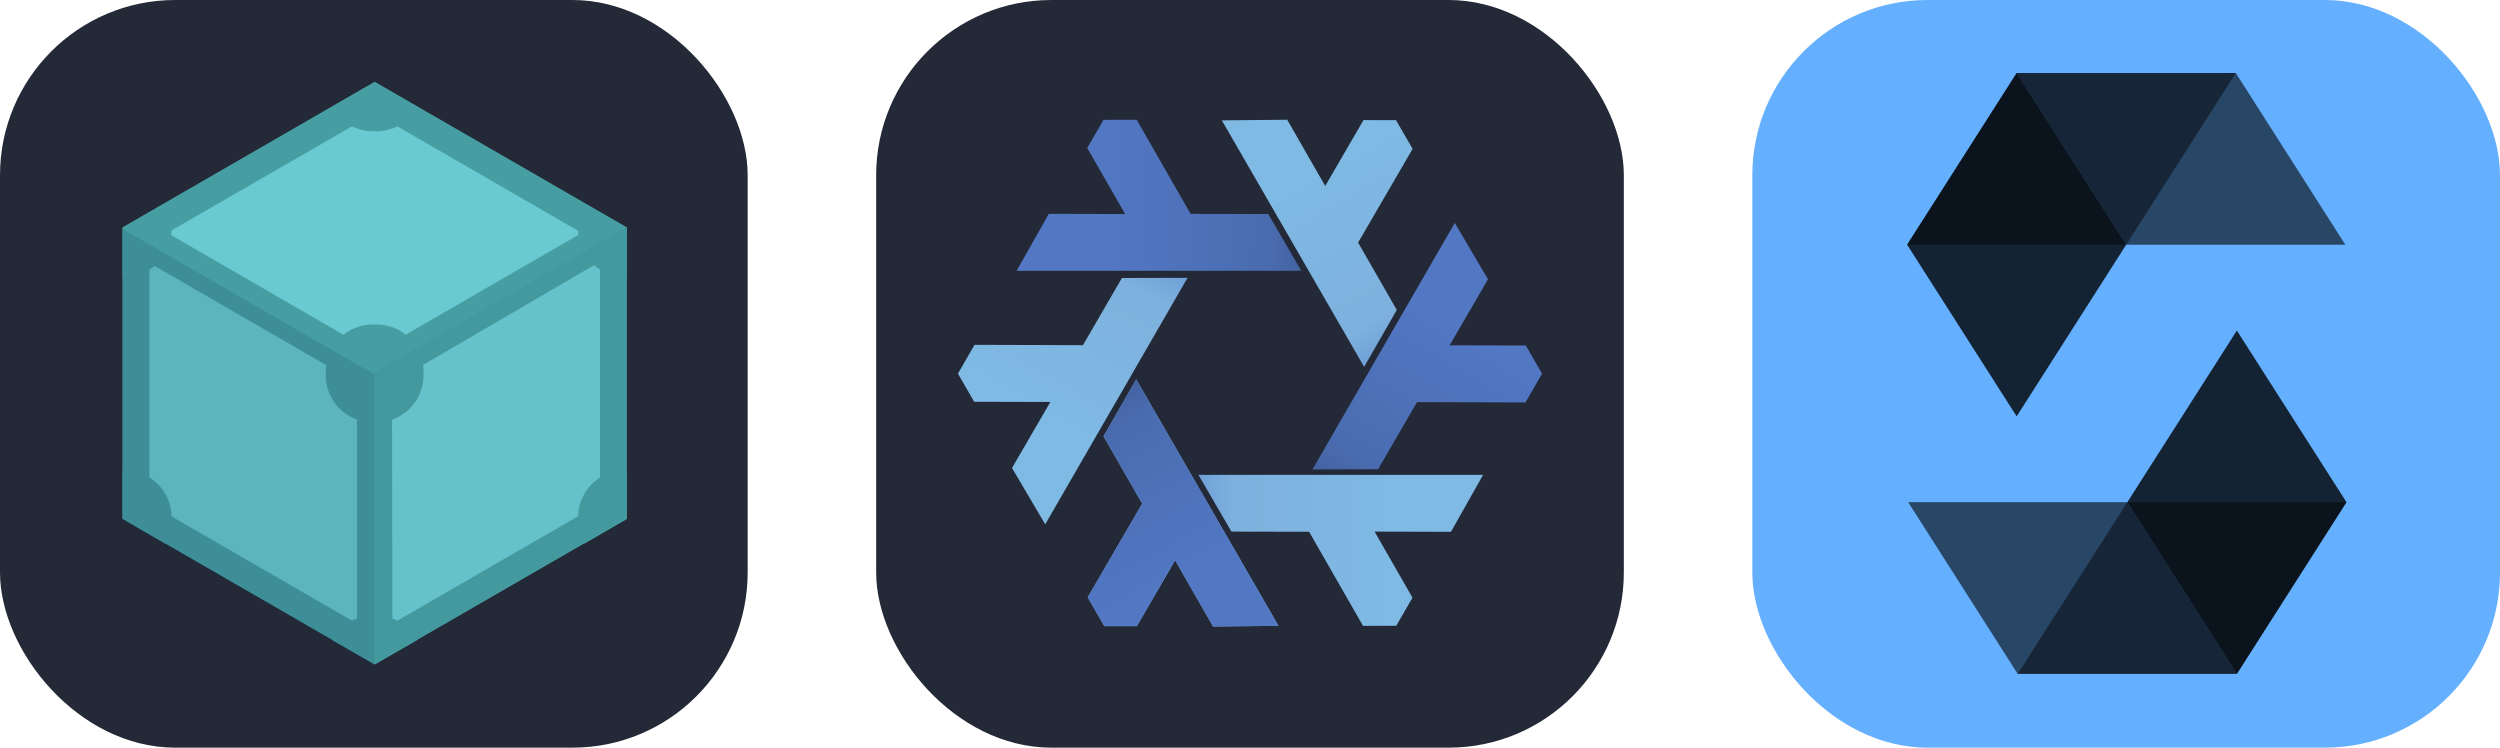
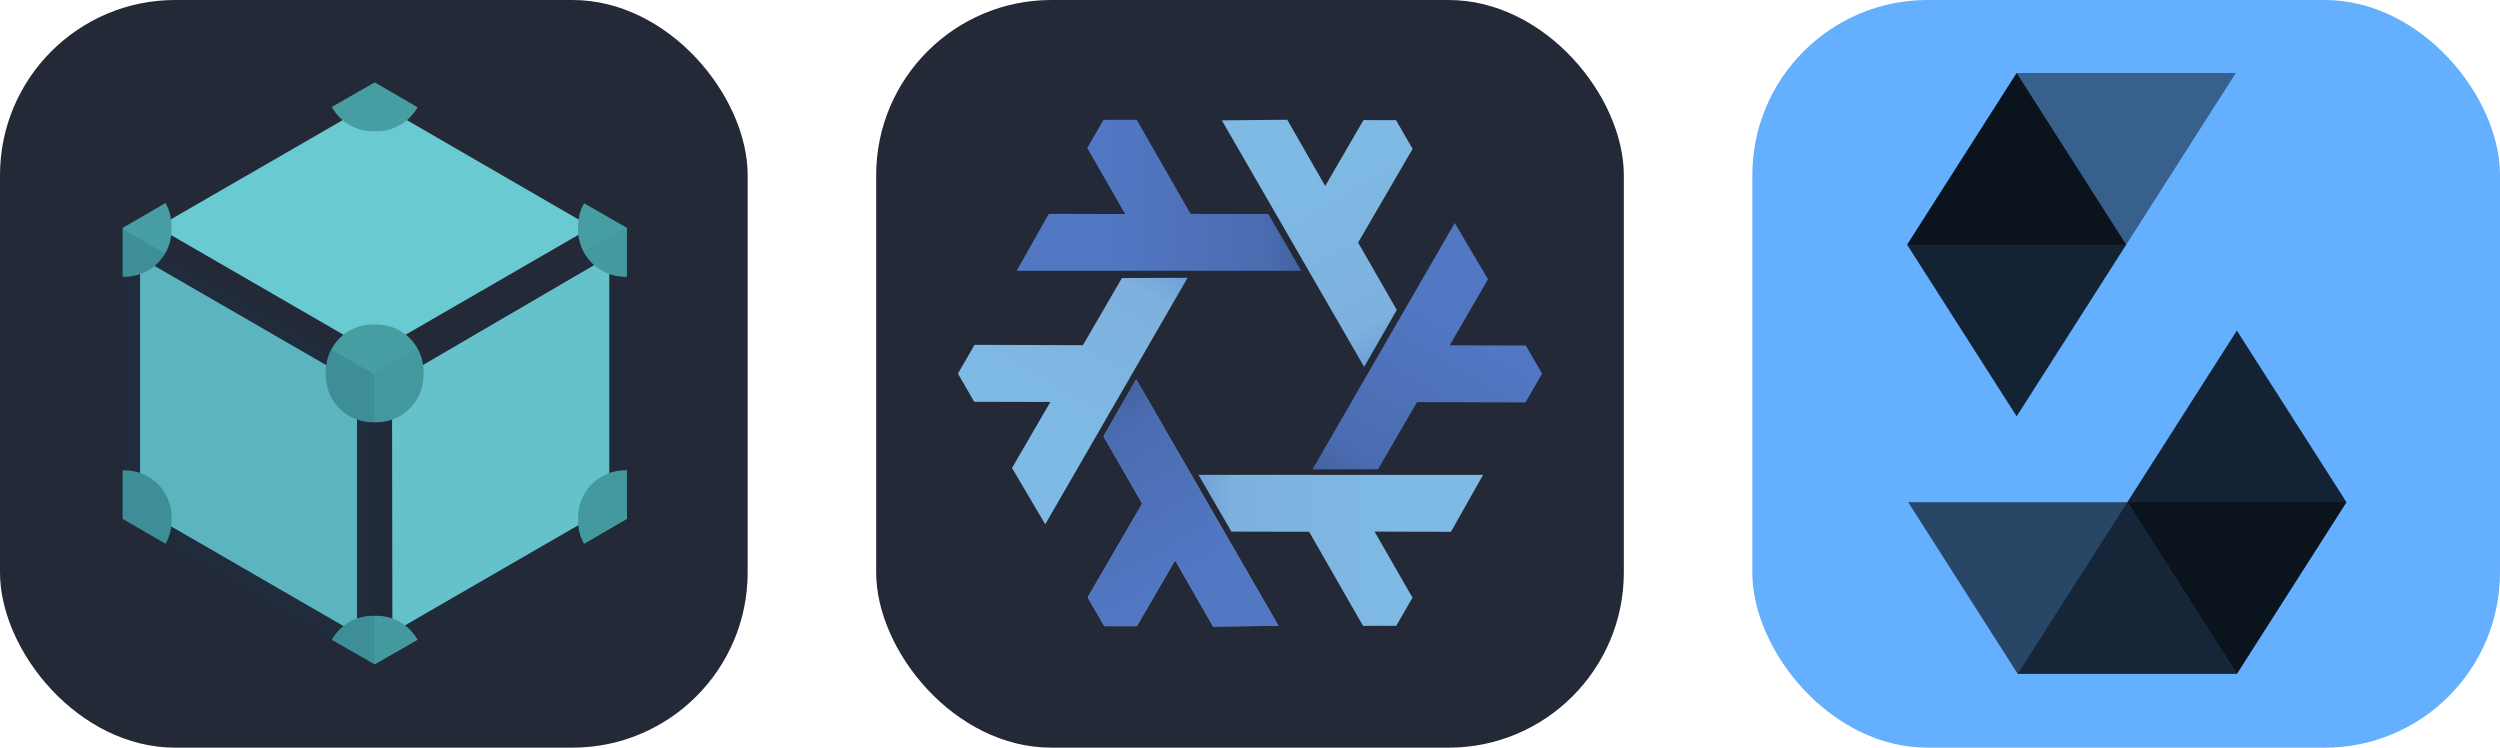
<svg xmlns="http://www.w3.org/2000/svg" width="160.5" height="48" viewBox="0 0 856 256" fill="none" version="1.1">
  <g transform="translate(0, 0)">
    <svg width="256" height="256" viewBox="0 0 256 256" fill="none">
      <rect width="256" height="256" rx="60" fill="#242938" />
-       <path d="M42 177.461L128.287 227.281L214.573 177.461V77.82L128.287 28L42 77.82V177.461Z" fill="#469EA2" />
      <path d="M119.453 39.916L56.792 76.074C56.895 77.202 56.895 78.336 56.792 79.464L119.35 115.622C121.922 113.72 125.036 112.694 128.235 112.694C131.434 112.694 134.549 113.72 137.121 115.622L199.679 79.464C199.576 78.336 199.576 77.202 199.679 76.074L137.224 39.916C134.651 41.818 131.537 42.844 128.338 42.844C125.139 42.844 122.025 41.818 119.453 39.916ZM205.739 89.428L143.079 125.997C143.418 129.169 142.747 132.367 141.16 135.134C139.574 137.901 137.153 140.096 134.245 141.405L134.347 213.311C135.36 213.758 136.324 214.308 137.224 214.954L199.781 178.796C199.442 175.625 200.113 172.427 201.7 169.66C203.286 166.892 205.707 164.697 208.615 163.388V91.072C207.614 90.602 206.652 90.052 205.739 89.428ZM50.834 89.839C49.935 90.485 48.971 91.036 47.958 91.483V163.799C50.902 165.062 53.356 167.248 54.95 170.027C56.543 172.806 57.19 176.028 56.792 179.207L119.35 215.365C120.249 214.719 121.213 214.169 122.226 213.722V141.405C119.282 140.142 116.828 137.957 115.235 135.177C113.641 132.398 112.994 129.176 113.392 125.997L50.834 89.839Z" fill="#6ACAD1" />
-       <path d="M128.287 38.786L205.431 83.367V172.427L128.287 217.009L51.142 172.427V83.265L128.287 38.786ZM128.287 28.206L42 78.026V177.666L128.287 227.486L214.573 177.666V78.026L128.287 28.206Z" fill="#469EA2" />
      <path d="M128.903 144.59H127.67C125.551 144.595 123.451 144.182 121.492 143.373C119.533 142.565 117.753 141.377 116.254 139.878C114.756 138.38 113.568 136.6 112.759 134.64C111.951 132.681 111.537 130.582 111.543 128.462V127.23C111.537 125.11 111.951 123.011 112.759 121.052C113.568 119.092 114.756 117.312 116.254 115.814C117.753 114.315 119.533 113.127 121.492 112.319C123.451 111.51 125.551 111.097 127.67 111.102H128.903C131.022 111.097 133.122 111.51 135.081 112.319C137.04 113.127 138.82 114.315 140.319 115.814C141.817 117.312 143.005 119.092 143.814 121.052C144.622 123.011 145.036 125.11 145.03 127.23V128.462C145.036 130.582 144.622 132.681 143.814 134.64C143.005 136.6 141.817 138.38 140.319 139.878C138.82 141.377 137.04 142.565 135.081 143.373C133.122 144.182 131.022 144.595 128.903 144.59ZM128.903 210.845H127.67C124.805 210.837 121.99 211.594 119.515 213.039C117.041 214.484 114.998 216.564 113.597 219.063L128.287 227.486L142.976 219.063C141.575 216.564 139.532 214.484 137.058 213.039C134.584 211.594 131.768 210.837 128.903 210.845ZM214.676 161.025H214.059C211.94 161.02 209.841 161.433 207.881 162.242C205.922 163.05 204.142 164.238 202.644 165.737C201.145 167.235 199.957 169.015 199.149 170.975C198.34 172.934 197.927 175.033 197.932 177.153V178.385C197.917 181.123 198.626 183.816 199.987 186.192L214.676 177.666V161.025ZM199.987 69.603C198.638 71.983 197.93 74.673 197.932 77.409V78.642C197.927 80.761 198.34 82.861 199.149 84.82C199.957 86.779 201.145 88.559 202.644 90.058C204.142 91.557 205.922 92.744 207.881 93.553C209.841 94.362 211.94 94.775 214.059 94.769H214.676V78.026L199.987 69.603ZM128.287 28.206L113.597 36.629C114.991 39.142 117.03 41.238 119.504 42.7C121.978 44.163 124.797 44.939 127.67 44.949H128.903C131.768 44.958 134.584 44.201 137.058 42.756C139.532 41.311 141.575 39.231 142.976 36.731L128.287 28.206ZM56.689 69.5L42 78.026V94.769H42.616C44.736 94.775 46.835 94.362 48.794 93.553C50.754 92.744 52.533 91.557 54.032 90.058C55.531 88.559 56.719 86.779 57.527 84.82C58.336 82.861 58.749 80.761 58.744 78.642V77.409C58.709 74.645 58.004 71.931 56.689 69.5ZM42.616 161.025H42V177.666L56.689 186.192C58.038 183.811 58.746 181.121 58.744 178.385V177.153C58.749 175.033 58.336 172.934 57.527 170.975C56.719 169.015 55.531 167.235 54.032 165.737C52.533 164.238 50.754 163.05 48.794 162.242C46.835 161.433 44.736 161.02 42.616 161.025Z" fill="#469EA2" />
      <path d="M128.287 228V128.257L42 78.437V178.18L128.287 228Z" fill="#083B54" fill-opacity="0.15" />
      <path d="M214.675 177.255V77.615L128.389 127.435V227.178L214.675 177.255Z" fill="#083B54" fill-opacity="0.05" />
    </svg>
  </g>
  <g transform="translate(300, 0)">
    <svg width="256" height="256" viewBox="0 0 256 256" fill="none">
      <rect width="256" height="256" rx="60" fill="#242938" />
      <path fill-rule="evenodd" clip-rule="evenodd" d="M89.032 129.893L137.755 214.294L115.364 214.504L102.356 191.828L89.255 214.383L78.129 214.378L72.431 204.534L91.096 172.44L77.846 149.383L89.032 129.893Z" fill="url(#paint0_linear_983_425)" />
      <path fill-rule="evenodd" clip-rule="evenodd" d="M106.618 95.126L57.886 179.523L46.508 160.236L59.642 137.633L33.559 137.565L28 127.928L33.676 118.071L70.803 118.188L84.146 95.185L106.618 95.126Z" fill="url(#paint1_linear_983_425)" />
      <path fill-rule="evenodd" clip-rule="evenodd" d="M110.356 162.592L207.812 162.597L196.798 182.093L170.656 182.021L183.639 204.644L178.072 214.276L166.697 214.289L148.236 182.078L121.643 182.024L110.356 162.592Z" fill="url(#paint2_linear_983_425)" />
      <path fill-rule="evenodd" clip-rule="evenodd" d="M167.079 125.611L118.355 41.21L140.747 41L153.755 63.675L166.856 41.121L177.981 41.126L183.68 50.97L165.015 83.064L178.264 106.121L167.079 125.611Z" fill="url(#paint3_linear_983_425)" />
      <path fill-rule="evenodd" clip-rule="evenodd" d="M89.032 129.892L137.755 214.293L115.364 214.503L102.356 191.828L89.255 214.382L78.129 214.378L72.431 204.533L91.096 172.439L77.846 149.383L89.032 129.892Z" fill="url(#paint4_linear_983_425)" />
      <path fill-rule="evenodd" clip-rule="evenodd" d="M145.553 92.718L48.098 92.713L59.111 73.217L85.253 73.289L72.271 50.666L77.837 41.033L89.212 41.021L107.674 73.232L134.266 73.286L145.553 92.718Z" fill="url(#paint5_linear_983_425)" />
      <path fill-rule="evenodd" clip-rule="evenodd" d="M149.382 160.738L198.114 76.342L209.491 95.628L196.358 118.231L222.441 118.3L228 127.937L222.323 137.794L185.197 137.677L171.854 160.68L149.382 160.738Z" fill="url(#paint6_linear_983_425)" />
      <defs>
        <linearGradient id="paint0_linear_983_425" x1="73.76" y1="132.543" x2="109.442" y2="194.258" gradientUnits="userSpaceOnUse">
          <stop stop-color="#699AD7" />
          <stop offset="0.243" stop-color="#7EB1DD" />
          <stop offset="1" stop-color="#7EBAE4" />
        </linearGradient>
        <linearGradient id="paint1_linear_983_425" x1="96.686" y1="83.226" x2="61.081" y2="144.985" gradientUnits="userSpaceOnUse">
          <stop stop-color="#699AD7" />
          <stop offset="0.243" stop-color="#7EB1DD" />
          <stop offset="1" stop-color="#7EBAE4" />
        </linearGradient>
        <linearGradient id="paint2_linear_983_425" x1="105.016" y1="177.143" x2="176.304" y2="177.099" gradientUnits="userSpaceOnUse">
          <stop stop-color="#699AD7" />
          <stop offset="0.243" stop-color="#7EB1DD" />
          <stop offset="1" stop-color="#7EBAE4" />
        </linearGradient>
        <linearGradient id="paint3_linear_983_425" x1="182.351" y1="122.96" x2="146.669" y2="61.246" gradientUnits="userSpaceOnUse">
          <stop stop-color="#699AD7" />
          <stop offset="0.243" stop-color="#7EB1DD" />
          <stop offset="1" stop-color="#7EBAE4" />
        </linearGradient>
        <linearGradient id="paint4_linear_983_425" x1="77.448" y1="130.444" x2="112.497" y2="192.398" gradientUnits="userSpaceOnUse">
          <stop stop-color="#415E9A" />
          <stop offset="0.232" stop-color="#4A6BAF" />
          <stop offset="1" stop-color="#5277C3" />
        </linearGradient>
        <linearGradient id="paint5_linear_983_425" x1="150.867" y1="82.41" x2="79.689" y2="81.787" gradientUnits="userSpaceOnUse">
          <stop stop-color="#415E9A" />
          <stop offset="0.232" stop-color="#4A6BAF" />
          <stop offset="1" stop-color="#5277C3" />
        </linearGradient>
        <linearGradient id="paint6_linear_983_425" x1="155.652" y1="170.494" x2="191.781" y2="109.164" gradientUnits="userSpaceOnUse">
          <stop stop-color="#415E9A" />
          <stop offset="0.232" stop-color="#4A6BAF" />
          <stop offset="1" stop-color="#5277C3" />
        </linearGradient>
      </defs>
    </svg>
  </g>
  <g transform="translate(600, 0)">
    <svg width="256" height="256" fill="none" viewBox="0 0 256 256">
      <rect width="256" height="256" fill="#65AFFF" rx="60" />
      <path fill="#000" d="M165.536 25L128.006 83.79H53L90.503 25H165.536Z" opacity=".45" />
-       <path fill="#000" d="M128.006 83.79H203.039L165.536 25H90.503L128.006 83.79Z" opacity=".6" />
      <path fill="#000" d="M90.503 142.557L128.006 83.79L90.503 25L53 83.79L90.503 142.557Z" opacity=".8" />
      <path fill="#000" d="M90.867 230.742L128.396 171.952H203.429L165.899 230.742H90.867Z" opacity=".45" />
      <path fill="#000" d="M128.396 171.952H53.363L90.866 230.742H165.899L128.396 171.952Z" opacity=".6" />
      <path fill="#000" d="M165.899 113.185L128.396 171.952L165.899 230.742L203.428 171.952L165.899 113.185Z" opacity=".8" />
    </svg>
  </g>
</svg>